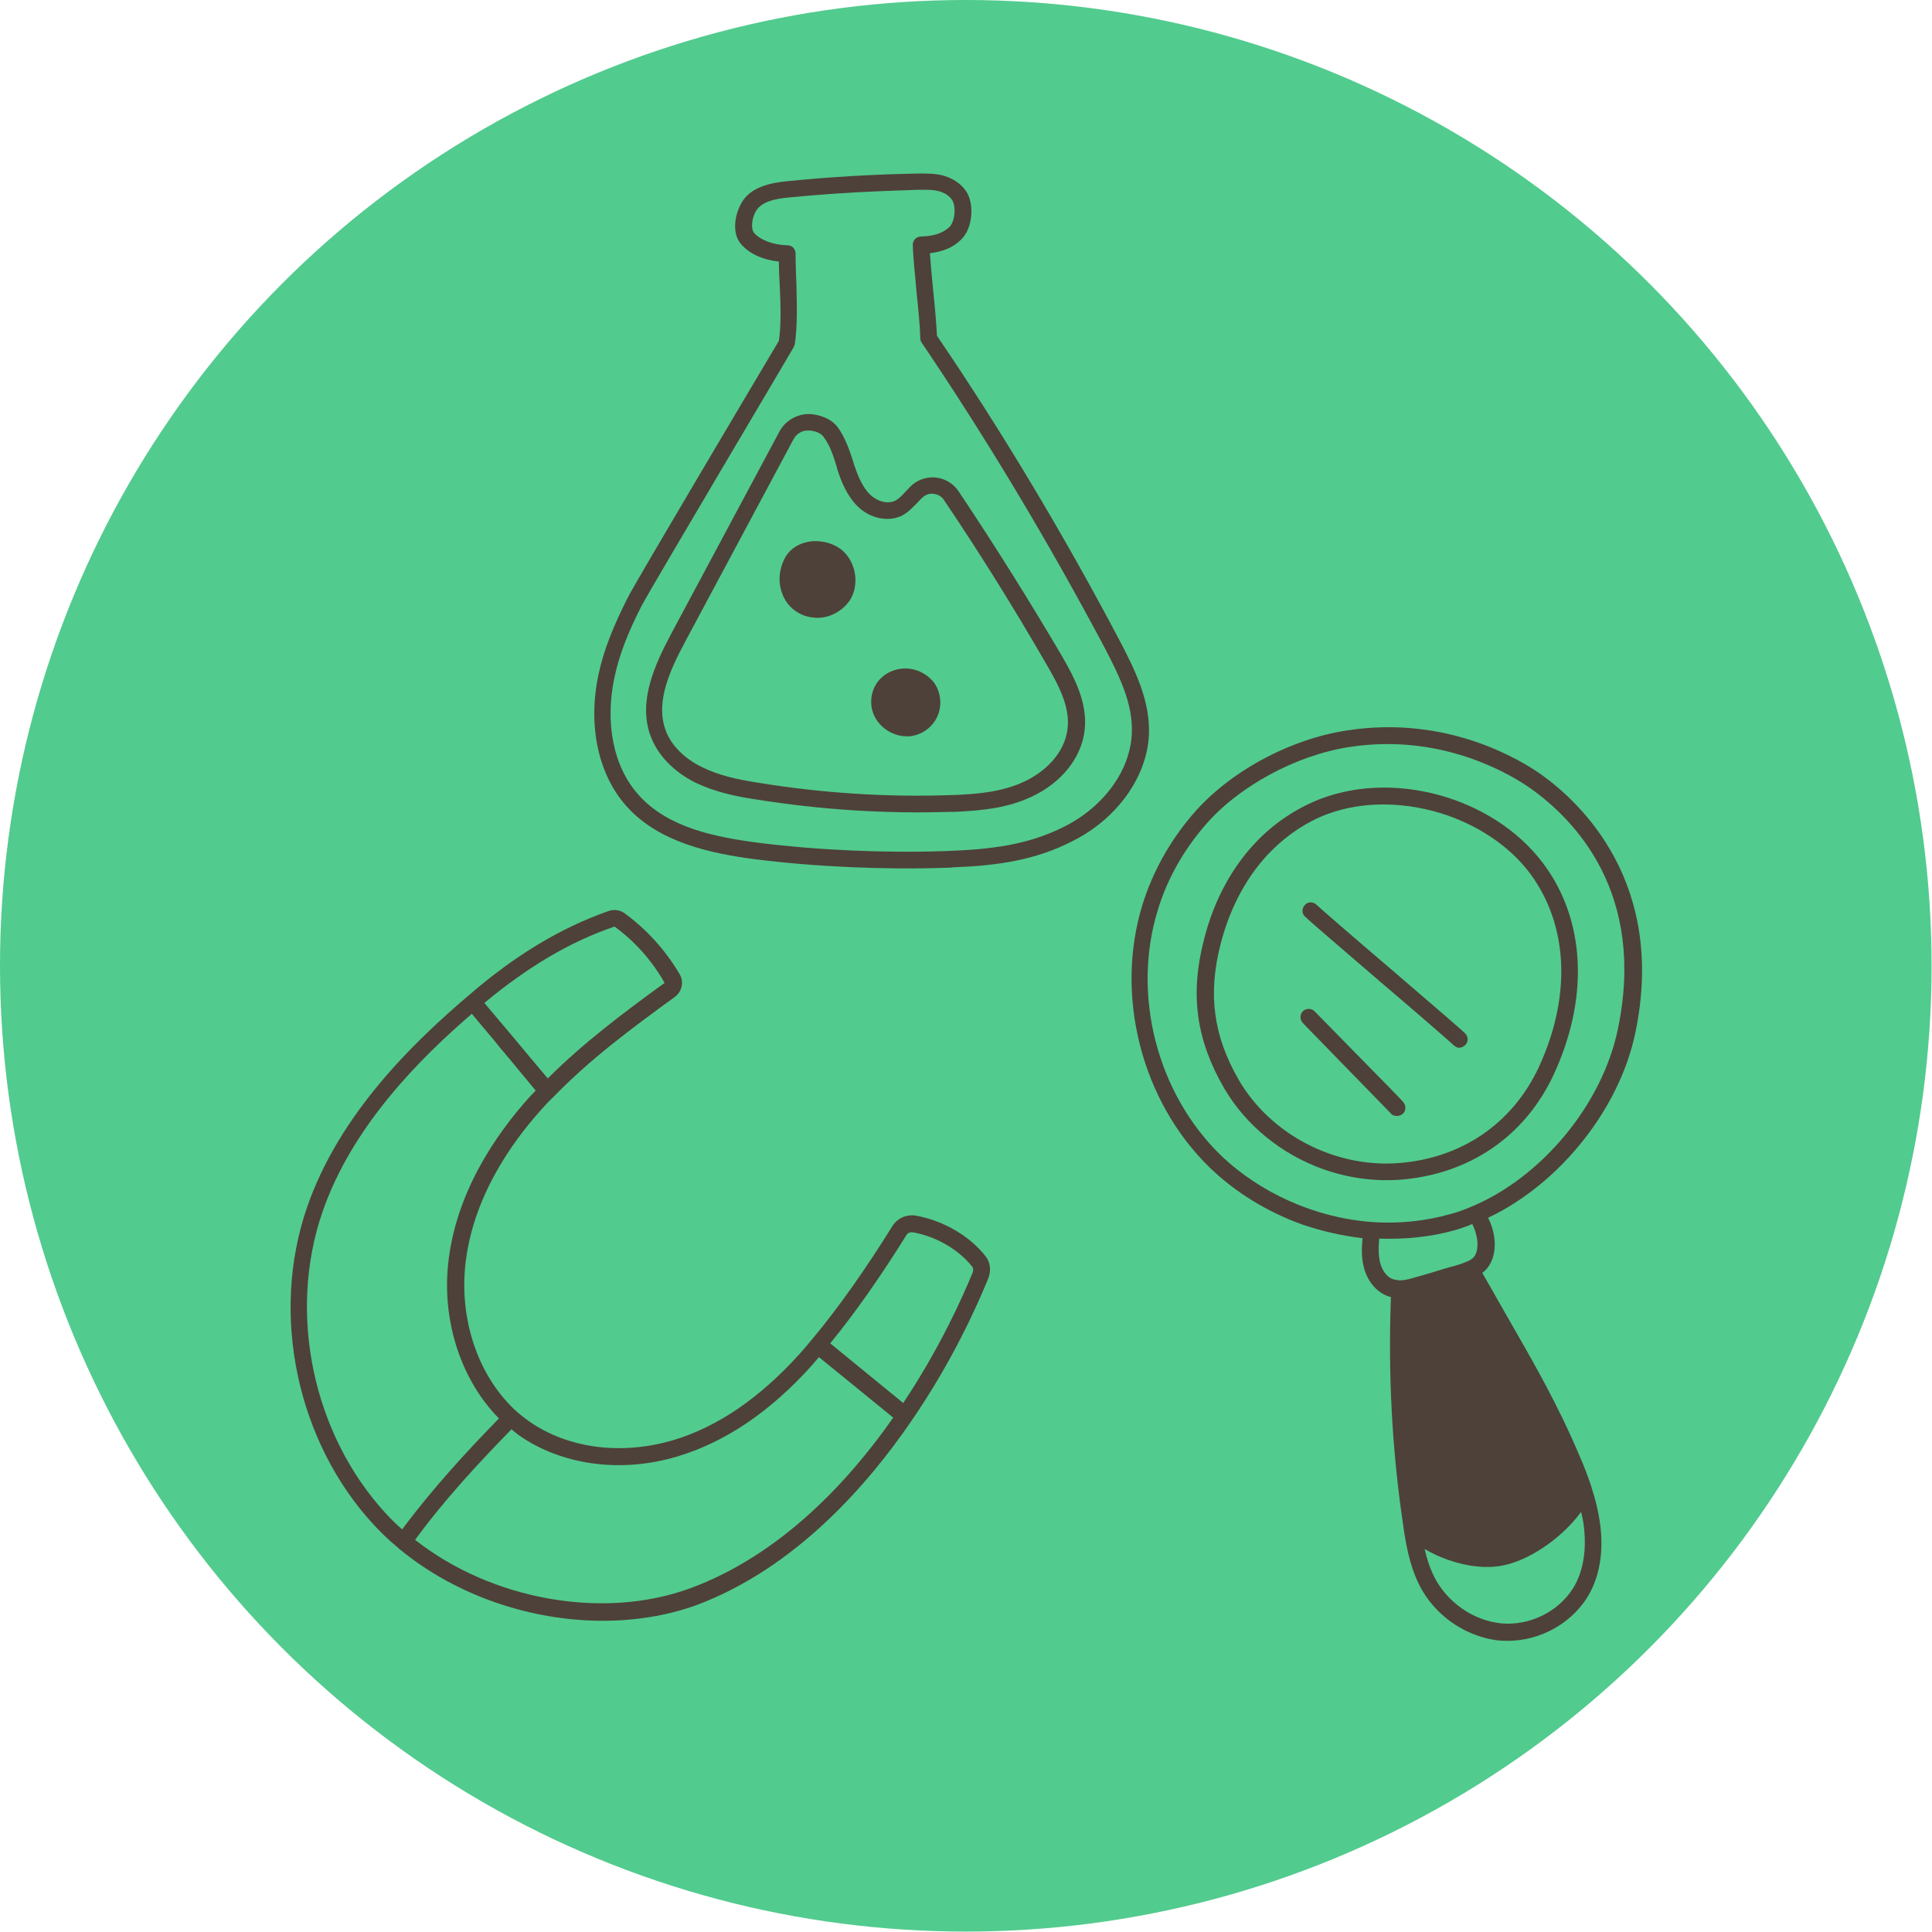
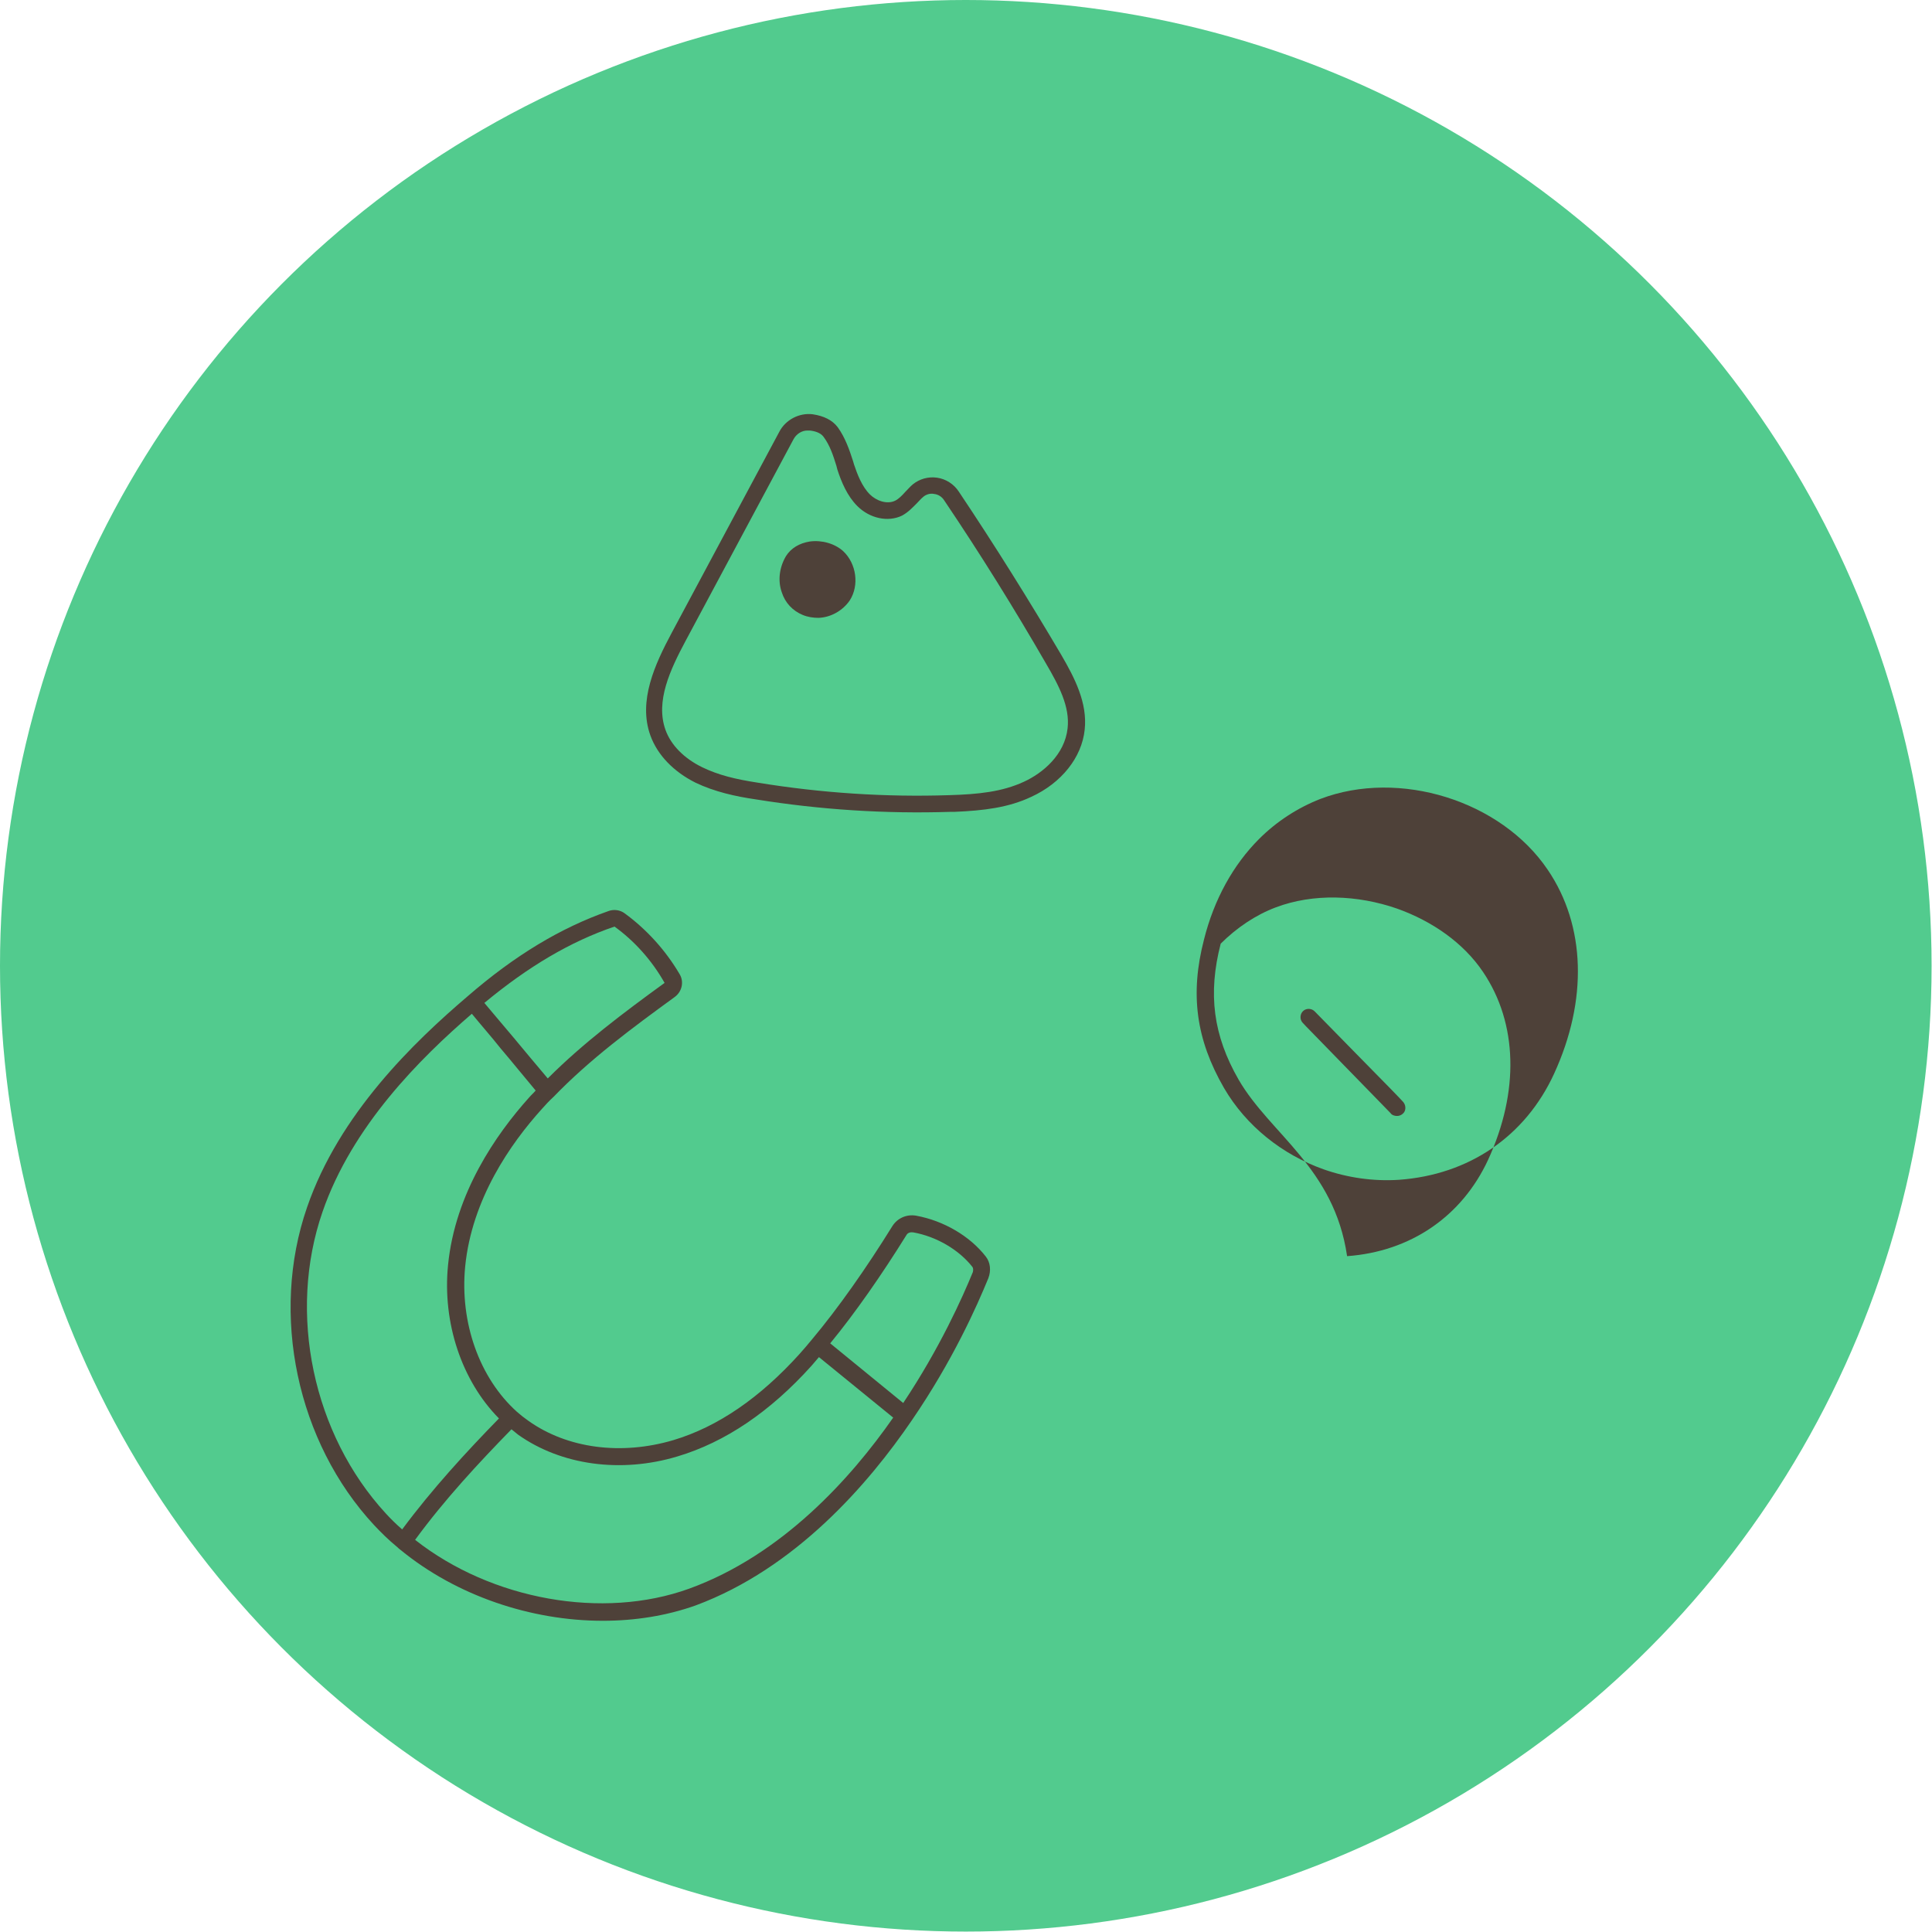
<svg xmlns="http://www.w3.org/2000/svg" version="1.1" id="Layer_1" x="0px" y="0px" viewBox="0 0 463.1 463.1" style="enable-background:new 0 0 463.1 463.1;" xml:space="preserve">
  <style type="text/css">
	.st0{fill:#52CB8E;}
	.st1{fill:#4E4139;}
</style>
  <circle class="st0" cx="231.5" cy="231.5" r="231.5" />
-   <path class="st1" d="M275.4,176c0.3-7.9-3.2-15.2-7.1-22.6c-13.3-25.2-28-49.8-43.7-72.9c-0.2-3.3-0.5-7.1-0.9-10.7  c-0.3-3.1-0.6-6.2-0.8-9.1c3.1-0.4,5.4-1.3,7.3-3.1c2.7-2.4,3.2-7.3,2.1-10.3c-0.8-2.3-3-4.2-5.8-5.1c-2.3-0.7-4.5-0.6-6.7-0.6  c-10.4,0.2-20.8,0.8-30.8,1.8c-4.1,0.4-9.1,1.3-11.3,5.3c-1.7,3-2.3,7.5,0.1,10c2,2.2,5.1,3.6,8.9,4c0,1.9,0.1,3.8,0.2,5.7  c0.2,4.5,0.4,9.1-0.2,13.3c-3.1,5.2-34,57.2-36.2,61.5c-3.5,6.9-5.8,12.7-7,18.3c-2.7,12.4-0.1,24.4,6.9,32  c7.8,8.5,20,11.1,30.9,12.5c14.5,1.8,30.7,2.5,45.6,2c0.5,0,1,0,1.5-0.1c10.7-0.4,19.7-1.7,28.5-6.2  C267.7,196.4,275,186.2,275.4,176z M255,198.2c-8.6,4.3-17.2,5.4-28.3,5.8c-14.7,0.5-30.7-0.2-45-2c-10.7-1.4-21.5-3.7-28.4-11.2  c-6.2-6.7-8.4-17.3-6-28.5c1.1-5.2,3.2-10.7,6.6-17.3c2.3-4.3,36-61.1,36.3-61.7c0.1-0.2,0.2-0.5,0.3-0.7c0.7-4.7,0.5-9.7,0.4-14.4  c-0.1-2.5-0.2-5-0.2-7.4c0-1.1-0.8-2-1.9-2c-3.5-0.1-6.4-1.2-8-2.9c-0.9-1-0.6-3.6,0.4-5.3c1.4-2.4,4.9-3,8.2-3.3  c7.3-0.7,14.7-1.2,22.2-1.5c2.8-0.1,5.5-0.2,8.3-0.3c1.9,0,3.8-0.1,5.4,0.4c1.6,0.5,2.8,1.5,3.2,2.6c0.7,1.9,0.2,4.9-1,6  c-1.6,1.4-3.6,2.1-6.8,2.2c-1.1,0-2,1-1.9,2.1c0.1,3.5,0.6,7.5,0.9,11.3c0.4,3.8,0.8,7.7,0.9,11c0,0.4,0.1,0.7,0.3,1  c15.7,23.2,30.4,47.8,43.8,73c3.6,6.9,6.9,13.6,6.6,20.6C271,184.6,264.6,193.4,255,198.2z" />
  <path class="st1" d="M229.8,117.8c-1.2-1.8-3.1-3-5.2-3.3c-2.1-0.3-4.2,0.3-5.8,1.6c-0.6,0.5-1.2,1.2-1.8,1.8  c-0.8,0.9-1.6,1.7-2.4,2.1c-2,1-4.6,0-6.1-1.5c-1.9-1.9-3-4.8-3.8-7.2l-0.2-0.7c-0.9-2.8-1.9-5.7-3.7-8.2c-1.3-1.7-3.3-2.7-6-3.1  c0,0,0,0,0,0c-3.2-0.4-6.5,1.3-8,4.2l-25.8,48.2c-4,7.5-8.1,16.3-5.1,24.6c1.7,4.7,5.6,8.7,10.8,11.3c4.6,2.2,9.6,3.3,14.4,4  c15.5,2.5,31.2,3.5,46.7,3c0.4,0,0.7,0,1,0c7-0.3,12.9-1,18.4-3.6c7.2-3.3,12.1-9.4,12.8-16.1c0.7-6.4-2.4-12.4-5.6-17.9  C246.8,144.1,238.5,130.8,229.8,117.8z M255.9,174.6c-0.7,6.3-5.9,10.7-10.5,12.8c-5.2,2.4-10.9,3-17.9,3.2  c-15.2,0.5-30.6-0.5-45.9-3c-5.2-0.8-9.4-1.8-13.3-3.7c-4.3-2.1-7.5-5.3-8.8-9c-2.4-6.8,1.1-14.3,4.9-21.4l25.8-48.2  c0.7-1.3,2-2.1,3.3-2.1c0.2,0,0.4,0,0.6,0c1.1,0.1,2.6,0.5,3.3,1.5c1.5,2,2.3,4.4,3.1,7l0.2,0.8c1,3.1,2.4,6.4,4.8,8.8  c3,3,7.4,3.9,10.7,2.3c1.5-0.8,2.6-2,3.6-3c0.5-0.5,0.9-1,1.5-1.5c0.7-0.6,1.7-0.9,2.6-0.7c1,0.1,1.9,0.7,2.4,1.5  c8.7,12.9,16.9,26.1,24.4,39.1C253.8,164.3,256.5,169.4,255.9,174.6z" />
  <path class="st1" d="M203.7,143.9c2.3-3.6,1.6-8.8-1.6-11.8c-2-1.8-5.1-2.7-8-2.3c-2.5,0.4-4.5,1.6-5.7,3.5c-1.6,2.7-2,5.9-1,8.7  c0.8,2.5,2.6,4.4,5,5.4c1.2,0.5,2.5,0.7,3.8,0.7C199.1,148,202,146.4,203.7,143.9z" />
-   <path class="st1" d="M213.7,160.9c-3.4,1.4-5.3,4.8-4.8,8.5c0,0,0,0,0,0c0.6,4.1,4.5,7.2,8.7,7.1c0.1,0,0.3,0,0.4,0  c2.9-0.3,5.5-2.1,6.7-4.8c1.2-2.7,0.8-5.9-0.9-8.2C221.3,160.5,217.3,159.4,213.7,160.9z" />
  <path class="st1" d="M218.6,340.4c9.8-14.3,15.6-27.4,18.3-34c0.7-1.8,0.5-3.8-0.6-5.2c-3.8-4.9-10.1-8.6-16.7-9.8  c-2.3-0.4-4.5,0.6-5.7,2.5c-6.2,10-13,19.7-19.3,27.2c0,0,0,0,0,0c0,0,0,0,0,0c0,0,0,0,0,0c-1,1.2-2,2.4-3,3.5  c-9.4,10.4-19.5,17.4-30.2,20.6c-12.5,3.7-25.4,2-34.7-4.6c-1-0.7-1.9-1.4-2.8-2.2c-9-8.1-13.7-21.4-12.4-34.8  c1.6-16.2,10.9-29.5,18.4-37.8c0.9-1,1.7-1.9,2.8-2.9c8.7-9,18.7-16.4,29-23.9c1.8-1.3,2.3-3.7,1.2-5.5c-3.4-5.8-8-10.8-13.2-14.6  c-1.1-0.8-2.6-1-3.9-0.5c-11.4,4-22.4,10.6-33.7,20.4c-12.9,11-30.8,28.2-38.5,50.6c-8.9,25.7-2.4,56.3,16.1,76.2  c1.6,1.7,3.4,3.5,5.6,5.3c0.2,0.2,0.4,0.4,0.7,0.6c13.4,11,31.3,17,48.5,17c7.7,0,15.3-1.2,22.3-3.7  C190.7,375.9,208.1,355.8,218.6,340.4z M217.3,296c0.3-0.5,0.9-0.7,1.6-0.6c5.6,1,11,4.2,14.2,8.3c0.2,0.3,0.2,0.7,0.1,1.2  c-2.5,6.1-7.9,18.2-16.7,31.4l-17.5-14.3C205,314.7,211.4,305.5,217.3,296z M147.3,222.1c4.7,3.4,8.9,8,12,13.5  c-9.9,7.2-19.5,14.4-28,22.9c-2.6-3.1-5.4-6.4-8.2-9.8c-2.4-2.8-4.7-5.6-7-8.3C126.6,231.7,136.7,225.7,147.3,222.1z M77.3,290.5  c7.1-20.6,23.4-36.8,35.8-47.5c2.2,2.7,4.6,5.4,6.9,8.3c2.9,3.4,5.7,6.9,8.4,10.1c-0.5,0.6-1.1,1.1-1.6,1.7  c-7.9,8.8-17.7,22.9-19.4,40.1c-1.4,13.9,3.3,27.8,12.2,36.8c-7.9,8.1-16,16.9-23.2,26.6c-1.5-1.3-2.8-2.6-3.9-3.8  C75,343.8,68.9,314.8,77.3,290.5z M165.2,380.8c-20.7,7.5-47.4,2.7-65.7-11.7c7.1-9.7,15.2-18.4,23.1-26.5c0.5,0.4,1.1,0.9,1.6,1.3  c10.3,7.3,24.6,9.3,38.2,5.2c11.4-3.4,22.2-10.7,32.1-21.7c0.6-0.7,1.2-1.4,1.8-2.1l17.8,14.5C204,354.3,187.5,372.7,165.2,380.8z" />
-   <path class="st1" d="M372.5,257.4c8.1-17.6,7.6-35.5-1.5-48.9c-11.2-16.6-35.6-24.2-54.5-17c-5.4,2.1-10.5,5.4-14.7,9.6  c-6.2,6.2-10.8,14.5-13.2,24.1c-3.4,13.1-1.9,24,4.8,35.6c5.3,9.1,14,16,23.9,19.5c5.7,2,11.9,2.9,18,2.5  C352.1,281.6,365.6,272.4,372.5,257.4z M296.9,258.8c-6.1-10.6-7.4-20.6-4.3-32.6c2.3-8.9,6.5-16.6,12.2-22.3c0,0,0,0,0,0  c3.8-3.8,8.4-6.9,13.2-8.7c9-3.4,19.6-3,29.1,0.3c8.4,3,15.9,8.2,20.6,15.2c8.3,12.3,8.7,28.7,1.2,45c-6.3,13.6-18.6,22-33.8,23.1  C319.8,279.9,304.5,271.9,296.9,258.8z" />
-   <path class="st1" d="M381.5,356.6C381.5,356.6,381.5,356.6,381.5,356.6c0-0.1,0-0.1,0-0.1c-0.8-2.4-1.7-4.8-2.7-7.1  c-5.5-13-10.9-22.3-19-36.4c-1.4-2.5-2.9-5.1-4.5-7.9c0.1-0.1,0.3-0.2,0.4-0.3c3.1-2.7,3.4-8.1,1-12.9c17.1-8.1,31.5-26,35.3-44.4  c7.5-36-13.3-55.2-22.5-61.8c-4.8-3.4-22.5-14.4-46.7-10.6c-13.8,2.1-28.3,10-36.9,20.1c-5.5,6.4-9.6,13.8-12,21.5  c-6.8,21.8-0.3,47.2,16,63.1c6.3,6.1,13.9,10.7,22.2,13.7c4.7,1.6,9.5,2.7,14.5,3.3c-0.2,2.1-0.3,4.6,0.3,6.9c0.8,3.3,3,6,5.8,7  c0.2,0.1,0.5,0.1,0.7,0.2c-0.7,18.7,0.3,36.9,2.9,54.4c0.1,0.7,0.2,1.4,0.3,2.1c0.7,4.3,1.7,9.3,4.3,13.8c2.9,5,7.7,8.9,13.1,10.8  c2.2,0.8,4.6,1.3,6.9,1.3c8.4,0.2,16.5-4.5,20.3-11.7c2.4-4.6,3.2-10.3,2.3-16.6C383.1,362.1,382.4,359.3,381.5,356.6z M292.6,276.9  c-15.3-14.9-21.4-38.6-15-59c2.2-7.2,6.1-14.1,11.2-20c7.9-9.3,21.7-16.8,34.4-18.8c11.9-1.9,22.1,0.1,29.7,2.8  c7,2.5,11.9,5.6,14,7.1c10.7,7.6,27.7,25.2,20.9,57.7c-3.7,17.9-18.1,35.4-35,42.5c-1.9,0.8-3.5,1.4-5.1,1.8c-6,1.7-12.5,2.4-19,1.9  C315.3,291.9,302.1,286,292.6,276.9z M330.8,302.6c-0.4-1.7-0.4-3.6-0.2-5.7c6.3,0.2,12.5-0.4,18.4-2.1c1.2-0.4,2.6-0.8,3.9-1.4  c1.6,3.2,1.7,6.8,0.1,8.2c-0.4,0.3-0.8,0.6-1.4,0.8c-0.9,0.4-1.8,0.7-2.8,1c-2,0.5-3.9,1.1-5.8,1.7l-3.5,1c-1.3,0.4-2.7,0.8-3.9,0.8  c-0.5,0-1-0.1-1.4-0.2C332.7,306.4,331.3,304.7,330.8,302.6z M377.7,379.6c-3.1,5.9-9.7,9.7-16.6,9.6c-6.7-0.2-13.2-4.2-16.7-10.1  c-1.4-2.4-2.3-5.1-2.9-7.8c1.7,1,3.6,1.9,5.6,2.6c4.6,1.6,9.7,2.3,14.2,1.1c6.5-1.7,13.5-6.9,17.7-12.6c0.2,1,0.5,2.1,0.6,3.1  C380.1,369.2,380.2,374.7,377.7,379.6z" />
-   <path class="st1" d="M351.2,247.7c-0.8-0.8-7.3-6.4-17.9-15.5c-8-6.8-17-14.6-17.7-15.3c-0.8-0.8-2.1-0.8-2.8,0  c-0.8,0.8-0.8,2.1,0,2.8c0.8,0.8,7.3,6.4,17.9,15.5c8,6.8,17,14.6,17.7,15.3c0.2,0.2,0.5,0.4,0.7,0.5c0.7,0.3,1.5,0.1,2.1-0.5  C352,249.8,352,248.5,351.2,247.7z" />
+   <path class="st1" d="M372.5,257.4c8.1-17.6,7.6-35.5-1.5-48.9c-11.2-16.6-35.6-24.2-54.5-17c-5.4,2.1-10.5,5.4-14.7,9.6  c-6.2,6.2-10.8,14.5-13.2,24.1c-3.4,13.1-1.9,24,4.8,35.6c5.3,9.1,14,16,23.9,19.5c5.7,2,11.9,2.9,18,2.5  C352.1,281.6,365.6,272.4,372.5,257.4z M296.9,258.8c-6.1-10.6-7.4-20.6-4.3-32.6c0,0,0,0,0,0  c3.8-3.8,8.4-6.9,13.2-8.7c9-3.4,19.6-3,29.1,0.3c8.4,3,15.9,8.2,20.6,15.2c8.3,12.3,8.7,28.7,1.2,45c-6.3,13.6-18.6,22-33.8,23.1  C319.8,279.9,304.5,271.9,296.9,258.8z" />
  <path class="st1" d="M336.4,264.2c-0.5-0.6-4.6-4.8-11.4-11.7c-4.4-4.5-9.3-9.5-9.8-10c-0.7-0.8-2-0.9-2.8-0.2  c-0.8,0.7-0.9,2-0.2,2.8c0.4,0.5,4.1,4.2,9.9,10.2c4.8,4.9,10.7,11,11.2,11.5c0.2,0.3,0.5,0.5,0.9,0.6c0.7,0.2,1.4,0.1,2-0.4  C337,266.4,337.1,265.1,336.4,264.2z" />
</svg>